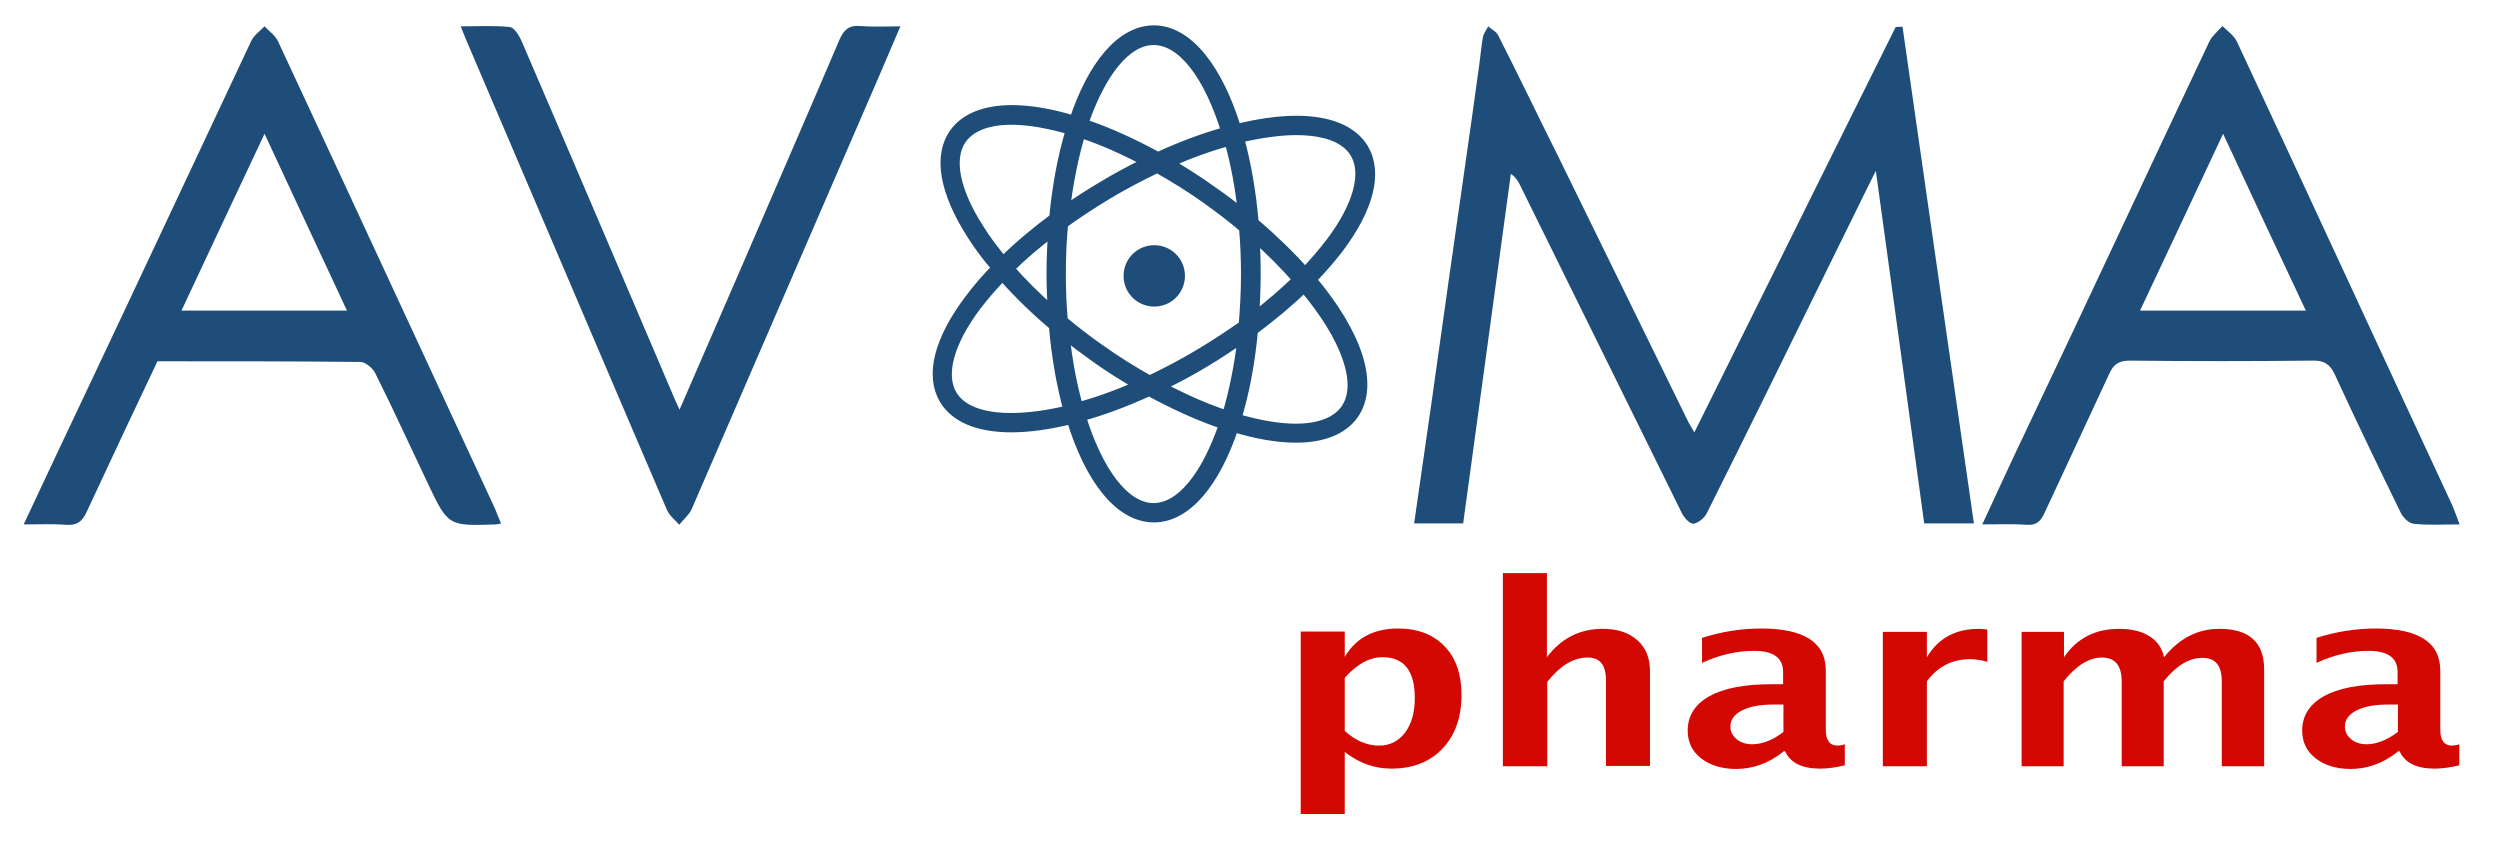
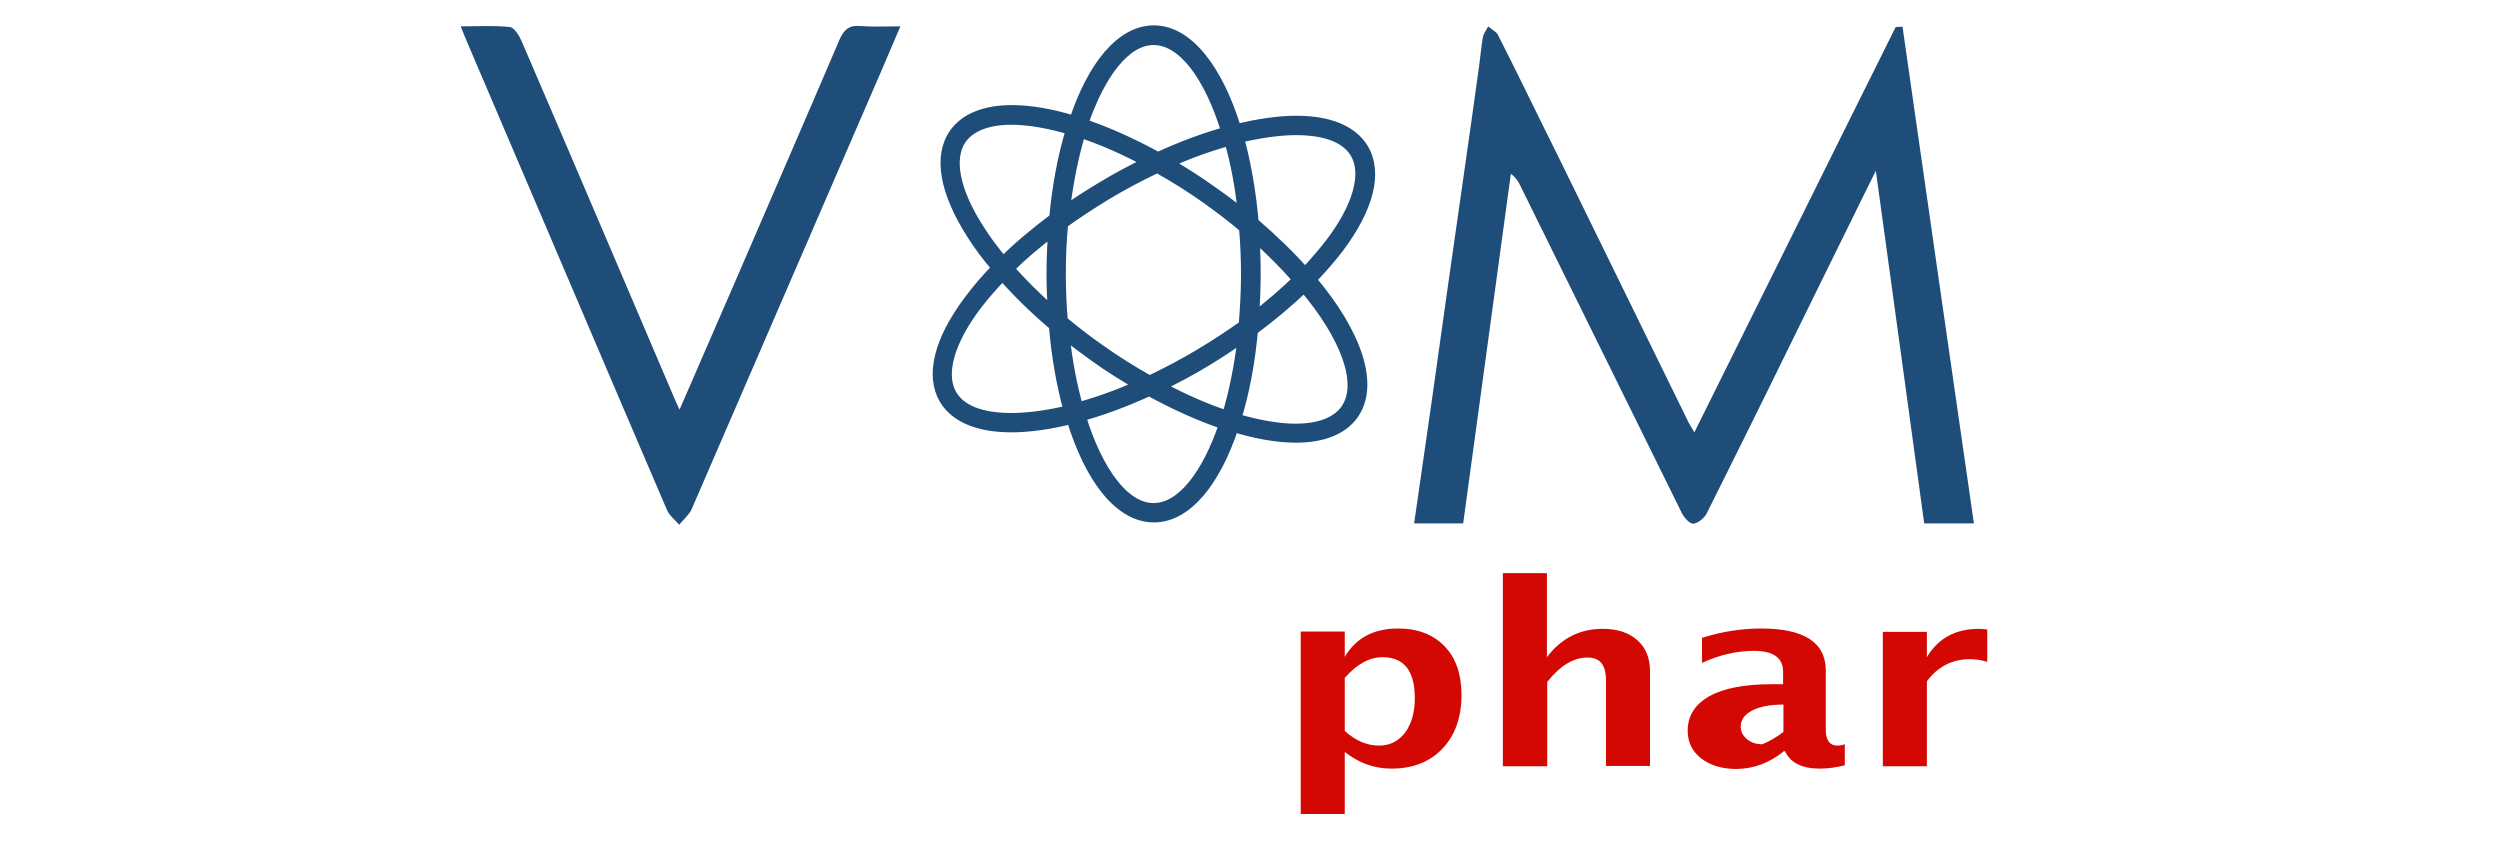
<svg xmlns="http://www.w3.org/2000/svg" version="1.1" id="AVOMA_pharma" x="0px" y="0px" viewBox="0 0 749.4 256.8" style="enable-background:new 0 0 749.4 256.8;" xml:space="preserve">
  <style type="text/css">
	.st0{enable-background:new    ;}
	.st1{fill:#D30803;}
	.st2{fill:#1F4D79;}
	.st3{fill:#1F4D79;stroke:#1F4D79;stroke-width:3;stroke-miterlimit:10;}
</style>
  <g class="st0">
    <path class="st1" d="M389.9,244v-54.7h13.2v7.6c3.4-5.7,8.7-8.5,16-8.5c5.9,0,10.5,1.8,13.9,5.3c3.4,3.5,5.1,8.4,5.1,14.6   c0,6.7-1.9,12.1-5.7,16.1c-3.8,4-8.9,6-15.3,6c-5.2,0-9.8-1.7-14-5V244H389.9z M403.1,219.1c3.2,2.9,6.6,4.4,10.3,4.4   c3.2,0,5.8-1.3,7.8-3.9c1.9-2.6,2.9-6,2.9-10.3c0-8.2-3.2-12.3-9.7-12.3c-3.9,0-7.7,2.1-11.3,6.2V219.1z" />
    <path class="st1" d="M450.5,229.6v-57.8h13.2v25.2c4.3-5.7,9.9-8.5,16.7-8.5c4.4,0,7.8,1.1,10.4,3.4s3.8,5.4,3.8,9.3v28.4h-13.2   v-25.7c0-4.6-1.8-6.8-5.5-6.8c-4.2,0-8.2,2.4-12.1,7.3v25.3H450.5z" />
-     <path class="st1" d="M534.6,225.3c-4.4,3.5-9.1,5.2-14.2,5.2c-4.3,0-7.8-1.1-10.5-3.2c-2.7-2.1-4-4.9-4-8.3c0-4.4,2.2-7.9,6.5-10.3   c4.3-2.4,10.5-3.6,18.6-3.6h3.5v-3.7c0-4.2-2.9-6.3-8.7-6.3c-5.2,0-10.4,1.2-15.6,3.6v-7.5c6-1.9,11.9-2.8,17.8-2.8   c12.8,0,19.3,4.2,19.3,12.6v17.8c0,3.1,1.2,4.7,3.5,4.7c0.5,0,1.3-0.1,2.2-0.4v6.3c-2.8,0.7-5.3,1-7.4,1c-5.4,0-8.9-1.7-10.5-5.2   H534.6z M534.6,219.4v-8.2h-3.1c-4,0-7.1,0.6-9.4,1.8s-3.4,2.8-3.4,4.8c0,1.5,0.6,2.7,1.9,3.8c1.2,1,2.8,1.5,4.6,1.5   C528.2,223.1,531.4,221.9,534.6,219.4z" />
+     <path class="st1" d="M534.6,225.3c-4.4,3.5-9.1,5.2-14.2,5.2c-4.3,0-7.8-1.1-10.5-3.2c-2.7-2.1-4-4.9-4-8.3c0-4.4,2.2-7.9,6.5-10.3   c4.3-2.4,10.5-3.6,18.6-3.6h3.5v-3.7c0-4.2-2.9-6.3-8.7-6.3c-5.2,0-10.4,1.2-15.6,3.6v-7.5c6-1.9,11.9-2.8,17.8-2.8   c12.8,0,19.3,4.2,19.3,12.6v17.8c0,3.1,1.2,4.7,3.5,4.7c0.5,0,1.3-0.1,2.2-0.4v6.3c-2.8,0.7-5.3,1-7.4,1c-5.4,0-8.9-1.7-10.5-5.2   H534.6z M534.6,219.4v-8.2c-4,0-7.1,0.6-9.4,1.8s-3.4,2.8-3.4,4.8c0,1.5,0.6,2.7,1.9,3.8c1.2,1,2.8,1.5,4.6,1.5   C528.2,223.1,531.4,221.9,534.6,219.4z" />
    <path class="st1" d="M564.4,229.6v-40.2h13.2v7.6c3.4-5.7,8.6-8.5,15.6-8.5c0.8,0,1.7,0.1,2.5,0.2v9.7c-1.9-0.6-3.6-0.8-5.2-0.8   c-5.3,0-9.6,2.2-12.9,6.6v25.5H564.4z" />
-     <path class="st1" d="M606,229.6v-40.2h12.7v7.6c3.9-5.7,9.4-8.5,16.5-8.5c3.7,0,6.7,0.7,9.1,2.2c2.4,1.5,3.8,3.6,4.4,6.3   c4.6-5.7,10.1-8.5,16.6-8.5c9,0,13.4,4.1,13.4,12.2v29h-12.7v-25.4c0-4.8-1.9-7.1-5.8-7.1c-4,0-7.8,2.3-11.6,7v25.5H636v-25.4   c0-4.8-2-7.2-5.9-7.2c-3.9,0-7.7,2.4-11.5,7.1v25.5H606z" />
-     <path class="st1" d="M718.8,225.3c-4.4,3.5-9.1,5.2-14.2,5.2c-4.3,0-7.8-1.1-10.5-3.2c-2.7-2.1-4-4.9-4-8.3c0-4.4,2.2-7.9,6.5-10.3   s10.5-3.6,18.6-3.6h3.5v-3.7c0-4.2-2.9-6.3-8.7-6.3c-5.2,0-10.4,1.2-15.6,3.6v-7.5c6-1.9,11.9-2.8,17.8-2.8   c12.8,0,19.3,4.2,19.3,12.6v17.8c0,3.1,1.2,4.7,3.5,4.7c0.5,0,1.3-0.1,2.2-0.4v6.3c-2.8,0.7-5.3,1-7.4,1c-5.4,0-8.9-1.7-10.5-5.2   H718.8z M718.8,219.4v-8.2h-3.1c-4,0-7.1,0.6-9.4,1.8c-2.3,1.2-3.4,2.8-3.4,4.8c0,1.5,0.6,2.7,1.9,3.8c1.2,1,2.8,1.5,4.6,1.5   C712.3,223.1,715.5,221.9,718.8,219.4z" />
  </g>
  <g id="AVOMA">
-     <path class="st2" d="M737.3,157.2c-5,0-9.4,0.3-13.8-0.2c-1.4-0.1-3.2-1.9-3.9-3.4c-6.7-13.7-13.3-27.4-19.7-41.3   c-1.5-3.2-3.3-4.3-6.8-4.2c-18.2,0.2-36.4,0.2-54.6,0c-3.4,0-5,1.1-6.3,4.1c-6.4,13.9-12.9,27.6-19.3,41.5   c-1.2,2.6-2.5,3.9-5.6,3.6c-4.1-0.3-8.2-0.1-13.1-0.1c4.6-9.9,8.9-19.3,13.4-28.7C626,89.8,644,51.1,662.3,12.4   c0.8-1.7,2.6-3.1,3.9-4.6c1.5,1.5,3.4,2.8,4.3,4.6c21.7,46.4,43.1,92.9,64.7,139.3C735.9,153.4,736.5,155.1,737.3,157.2z    M666.4,40.1c-8.4,17.9-16.5,35.2-24.9,53c16.9,0,33,0,49.7,0C682.8,75.3,674.7,58,666.4,40.1z" />
    <path class="st2" d="M507.9,129.6c20.3-40.8,40.2-81.1,60.3-121.4c0.1-0.2,0.9-0.1,2.1-0.2c7.1,49.6,14.2,99.1,21.4,148.9   c-5.1,0-9.8,0-14.9,0c-4.8-34.9-9.5-69.6-14.5-105.7c-5.3,10.6-9.9,20.2-14.7,29.8c-11.9,24.3-23.8,48.5-35.9,72.7   c-0.7,1.5-2.6,3.1-4.1,3.3c-1,0.1-2.8-1.8-3.5-3.3C488,121,471.8,88.3,455.7,55.6c-0.6-1.2-1.2-2.3-2.8-3.5   c-4.8,35-9.5,69.9-14.3,104.8c-5.2,0-9.7,0-14.7,0c3.5-24.1,6.9-47.9,10.2-71.7c3.1-21.9,6.3-43.7,9.3-65.6   c0.4-2.8,0.6-5.6,1.1-8.4c0.2-1.2,1.1-2.2,1.6-3.3c1,0.9,2.5,1.6,3,2.7c6.1,12,11.9,24.1,17.9,36.1c13.1,26.7,26.1,53.3,39.2,80   C506.7,127.6,507.2,128.4,507.9,129.6z" />
    <g>
      <path class="st3" d="M401.2,74.5c9.2-12.2,11.8-22.8,7.5-30c-3.3-5.4-10.2-8.3-20.1-8.3c-5.4,0-11.5,0.9-18,2.5    c-5.5-18-14.5-29.6-24.7-29.6c-9.8,0-18.4,10.5-23.9,27.1c-6.8-2.1-13.2-3.2-18.7-3.2c-8,0-14,2.4-17.2,6.9    c-4.9,6.8-3,17.6,5.2,30.4c2.1,3.3,4.6,6.7,7.5,10c-3.1,3.1-5.8,6.3-8.2,9.5c-9.2,12.2-11.8,22.8-7.5,30    c3.3,5.4,10.2,8.3,20.1,8.3l0,0c5.4,0,11.5-0.9,18-2.5c5.5,18,14.4,29.5,24.7,29.5c9.8,0,18.4-10.5,23.9-27.1    c6.8,2.1,13.2,3.2,18.7,3.2c8,0,14-2.4,17.2-6.9c6.4-9,1-24.4-12.6-40.5C396,80.8,398.8,77.6,401.2,74.5z M388.6,39    c6.1,0,14.2,1.2,17.6,6.9c3.6,6,1,15.8-7.3,26.8c-2.3,3-4.9,6-7.7,9c-4.4-5-9.6-10-15.4-15c-0.8-9.3-2.3-17.8-4.4-25.4    C377.6,39.9,383.4,39,388.6,39z M360.1,105.8c-5.1,3.1-10.3,5.8-15.5,8.3c-5-2.8-10-5.9-14.9-9.4c-3.9-2.7-7.6-5.6-11.1-8.5    c-0.4-4.5-0.6-9.2-0.6-14c0-5.2,0.2-10.3,0.7-15.2c4-2.9,8.3-5.7,12.7-8.4c5.1-3.1,10.3-5.8,15.5-8.3c5,2.8,10,5.9,14.9,9.4    c3.9,2.8,7.6,5.6,11.1,8.6c0.4,4.5,0.6,9.2,0.6,14c0,5.2-0.3,10.3-0.7,15.2C368.8,100.3,364.6,103.1,360.1,105.8z M372.5,101.2    c-1,8.5-2.6,16.4-4.7,23.4c-6.4-2.1-13.2-5.1-20.1-8.8c4.6-2.2,9.3-4.7,13.9-7.5C365.4,106,369,103.6,372.5,101.2z M341.5,115.5    c-6.3,2.8-12.4,5-18.3,6.6c-1.9-6.6-3.3-14.1-4.1-22c2.9,2.4,5.9,4.6,9.1,6.9C332.5,110.1,337,112.9,341.5,115.5z M315.6,93.5    c-4.8-4.2-9.2-8.6-13.1-13c3.9-3.9,8.4-7.7,13.2-11.3c-0.3,4.2-0.5,8.5-0.5,13C315.2,86,315.4,89.8,315.6,93.5z M319.2,63.2    c1-8.5,2.6-16.4,4.7-23.4c6.4,2.1,13.2,5.1,20.1,8.8c-4.6,2.2-9.3,4.7-13.9,7.5C326.3,58.4,322.6,60.7,319.2,63.2z M350.2,48.8    c6.3-2.8,12.4-5,18.3-6.6c1.9,6.6,3.3,14.1,4.1,22c-2.9-2.3-5.9-4.6-9.1-6.8C359.1,54.2,354.6,51.4,350.2,48.8z M376,70.8    c4.9,4.3,9.2,8.7,13,13c-3.9,3.8-8.3,7.6-13.1,11.3c0.3-4.2,0.5-8.5,0.5-13C376.4,78.3,376.3,74.5,376,70.8z M345.8,12    c8.8,0,16.7,10.9,21.8,27.5c-6.6,1.8-13.5,4.4-20.5,7.6c-7.7-4.2-15.2-7.6-22.4-10C329.9,21.9,337.5,12,345.8,12z M288.3,41.6    c2.7-3.7,7.8-5.7,14.9-5.7c5.2,0,11.3,1.1,17.8,3c-2.4,7.8-4.1,16.8-5,26.5c-5.6,4.2-10.8,8.5-15.3,13c-2.7-3.2-5.1-6.4-7.1-9.6    C286.1,57.2,284.2,47.3,288.3,41.6z M303,125.3L303,125.3c-6.1,0-14.2-1.2-17.6-6.9c-3.6-6-1-15.8,7.3-26.8c2.3-3,4.9-6,7.8-9    c4.5,5.1,9.6,10.1,15.4,15c0.8,9.3,2.3,17.8,4.4,25.4C314.1,124.5,308.2,125.3,303,125.3z M345.8,152.3    c-8.7,0-16.7-10.9-21.8-27.5c6.6-1.8,13.5-4.4,20.5-7.6c7.7,4.2,15.2,7.6,22.4,10C361.7,142.5,354.1,152.3,345.8,152.3z     M403.3,122.8c-2.7,3.7-7.8,5.7-14.9,5.7c-5.2,0-11.3-1.1-17.8-3c2.4-7.8,4.1-16.7,5-26.5c5.6-4.2,10.8-8.5,15.3-12.9    C403.4,100.9,408.8,115.1,403.3,122.8z" />
-       <path class="st2" d="M355.2,82.7c0,5.1-4.1,9.2-9.2,9.2s-9.2-4.1-9.2-9.2s4.1-9.2,9.2-9.2S355.2,77.6,355.2,82.7z" />
    </g>
    <path class="st2" d="M203.7,122.8c6-13.8,11.6-26.7,17.2-39.6c10.2-23.7,20.6-47.5,30.7-71.2c1.3-3,2.8-4.5,6.2-4.2   c3.8,0.3,7.6,0.1,12.1,0.1c-2.2,5.1-4,9.4-5.9,13.8c-18.9,43.7-37.8,87.4-56.7,131c-0.8,1.7-2.5,3.1-3.7,4.6   c-1.3-1.5-3-2.8-3.7-4.5c-20-46.6-39.8-93.3-59.8-140c-0.6-1.3-1.1-2.7-2-4.9c5.3,0,10-0.3,14.7,0.2c1.3,0.1,2.8,2.5,3.5,4.1   c15.3,35.5,30.4,71,45.6,106.6C202.3,119.8,202.8,120.8,203.7,122.8z" />
-     <path class="st2" d="M150.2,156.9c-0.9,0.2-1.2,0.3-1.5,0.3c-14.4,0.5-14.4,0.5-20.6-12.6c-5.2-10.9-10.2-21.9-15.6-32.7   c-0.8-1.6-3-3.4-4.5-3.4c-19-0.2-38.1-0.2-57.1-0.2c-1.2,0-2.3,0-3.7,0C40,123.4,33,138.4,26,153.4c-1.4,3.1-3.1,4.2-6.4,3.9   c-3.9-0.3-7.8-0.1-12.5-0.1c6.1-13,11.9-25.4,17.8-37.8C41.8,83.7,58.5,48,75.3,12.3c0.8-1.7,2.6-3,4-4.4c1.3,1.4,3.2,2.7,4,4.4   c21.8,46.7,43.4,93.5,65.1,140.2C148.9,153.8,149.4,155.1,150.2,156.9z M104,93.1c-8.3-17.8-16.4-35.1-24.7-53   c-8.4,17.9-16.6,35.2-24.9,53C71.2,93.1,87.1,93.1,104,93.1z" />
  </g>
</svg>